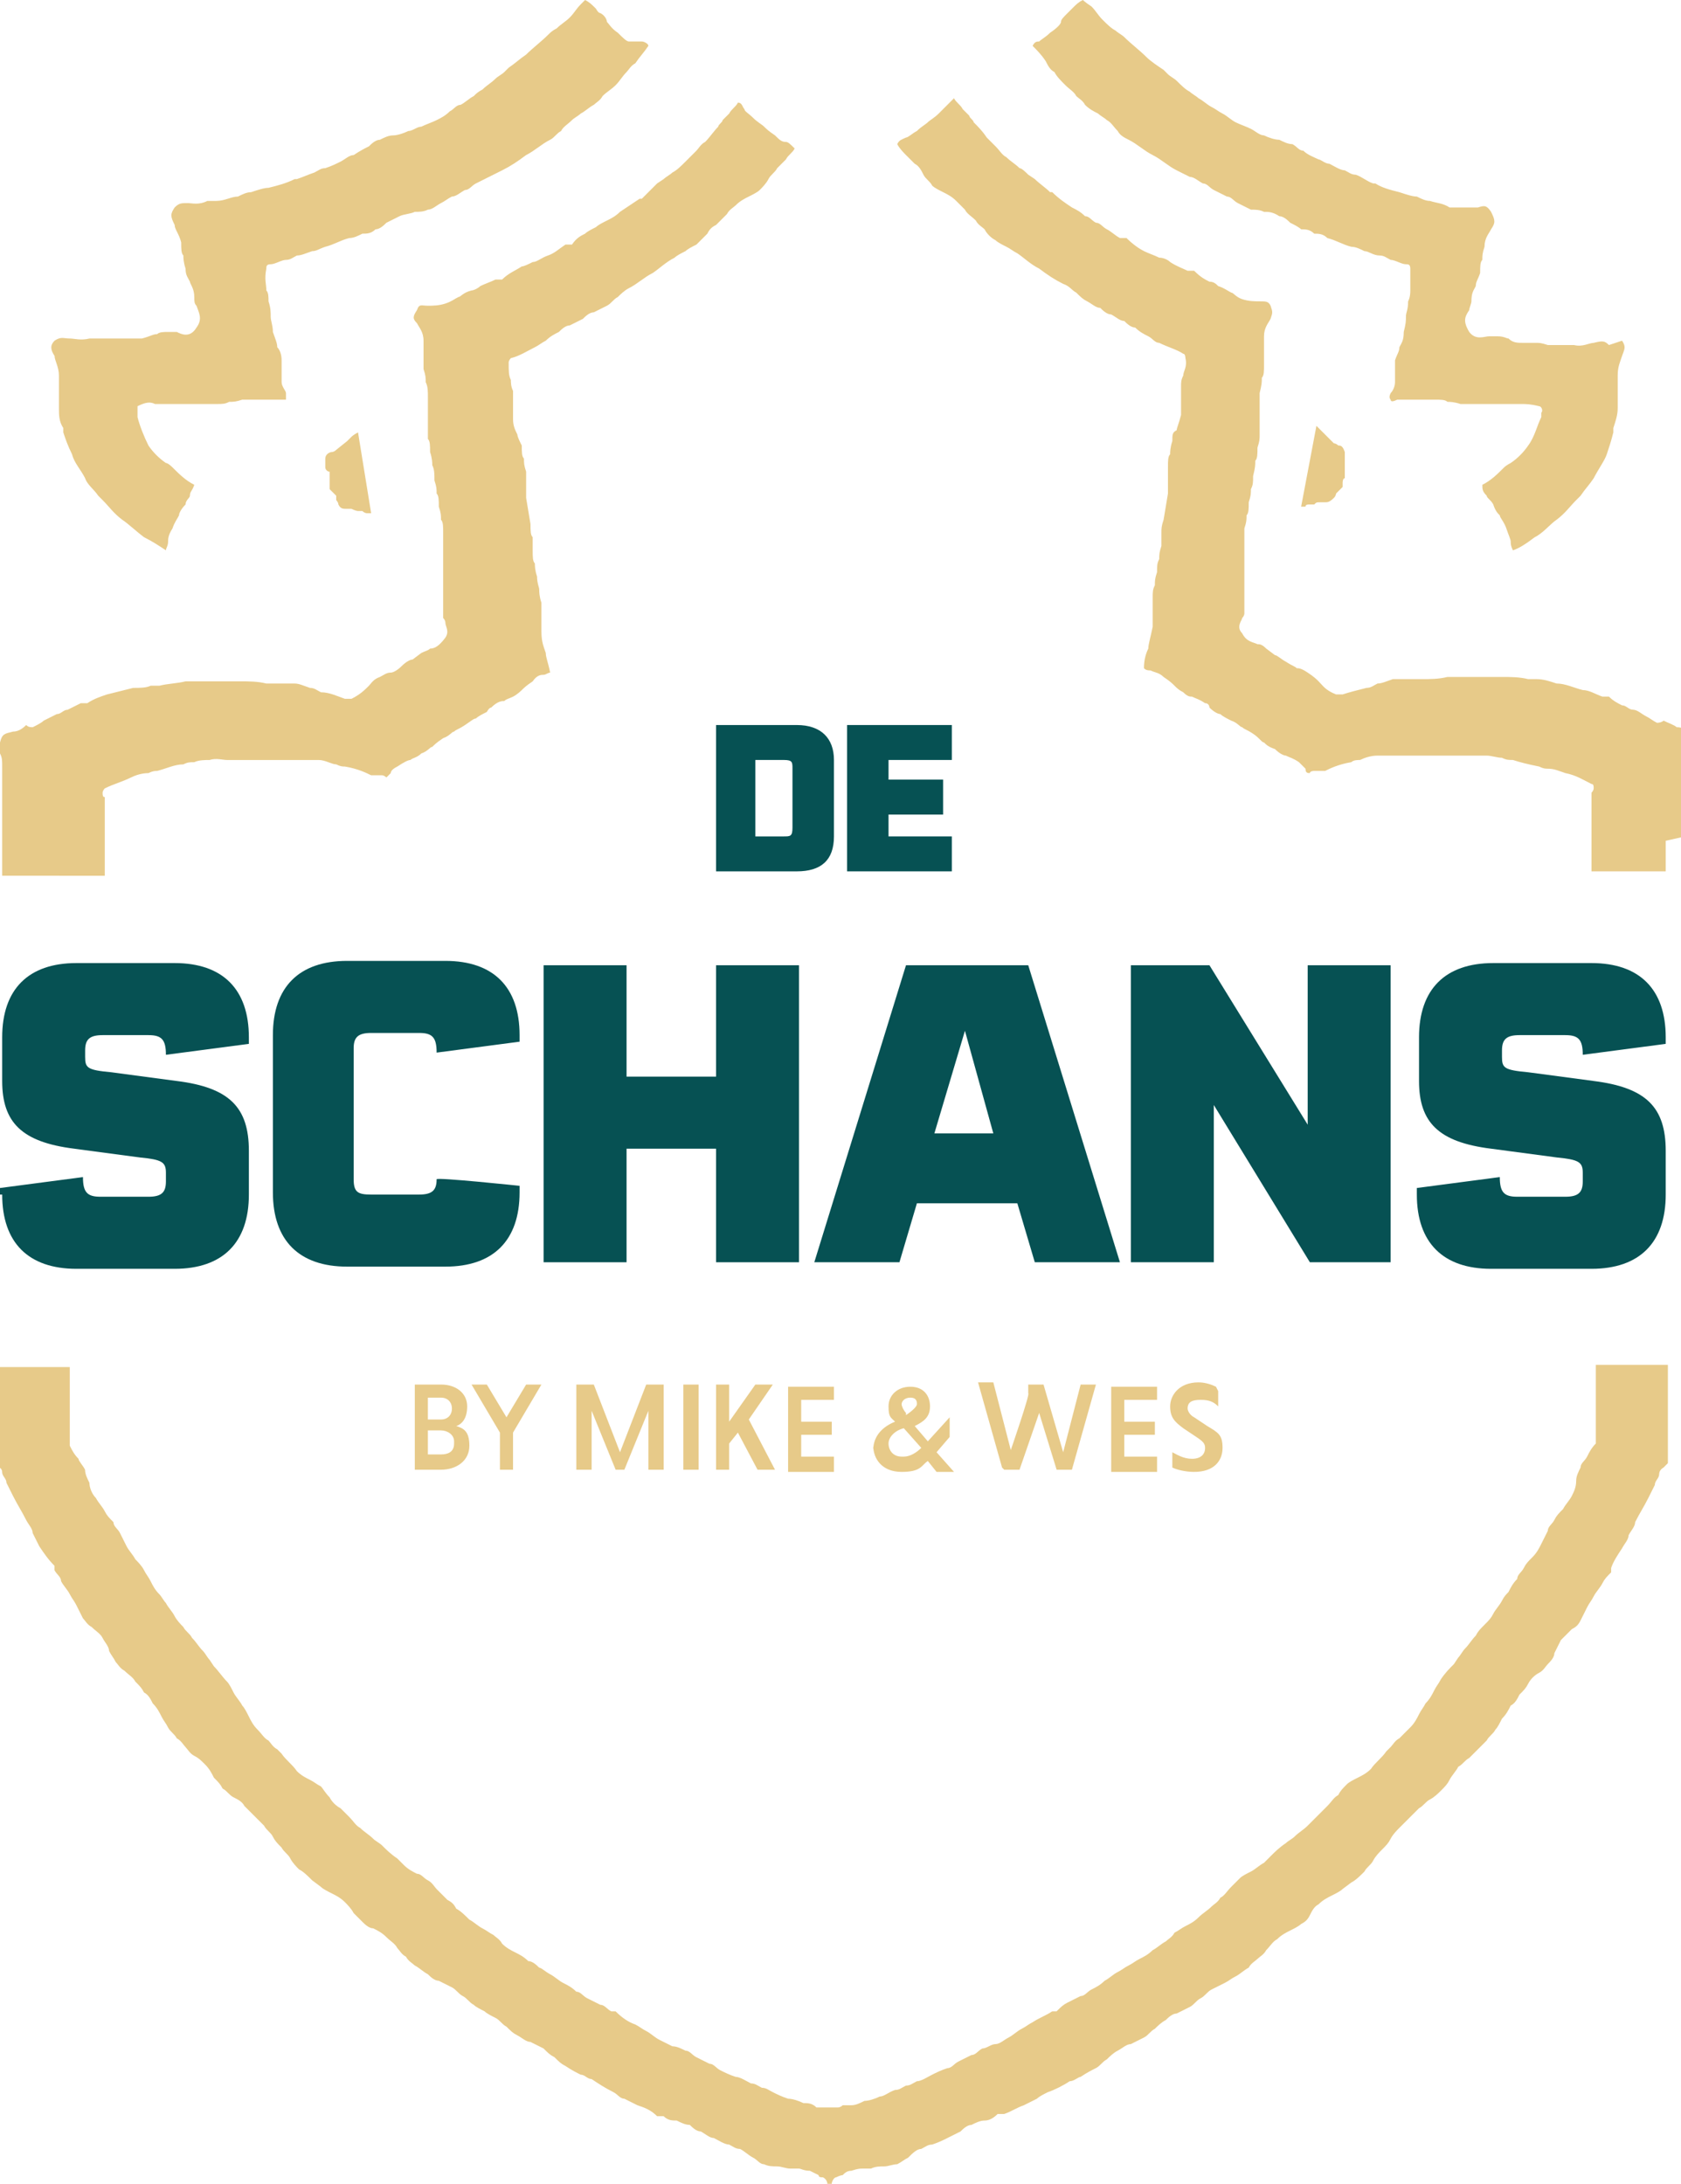
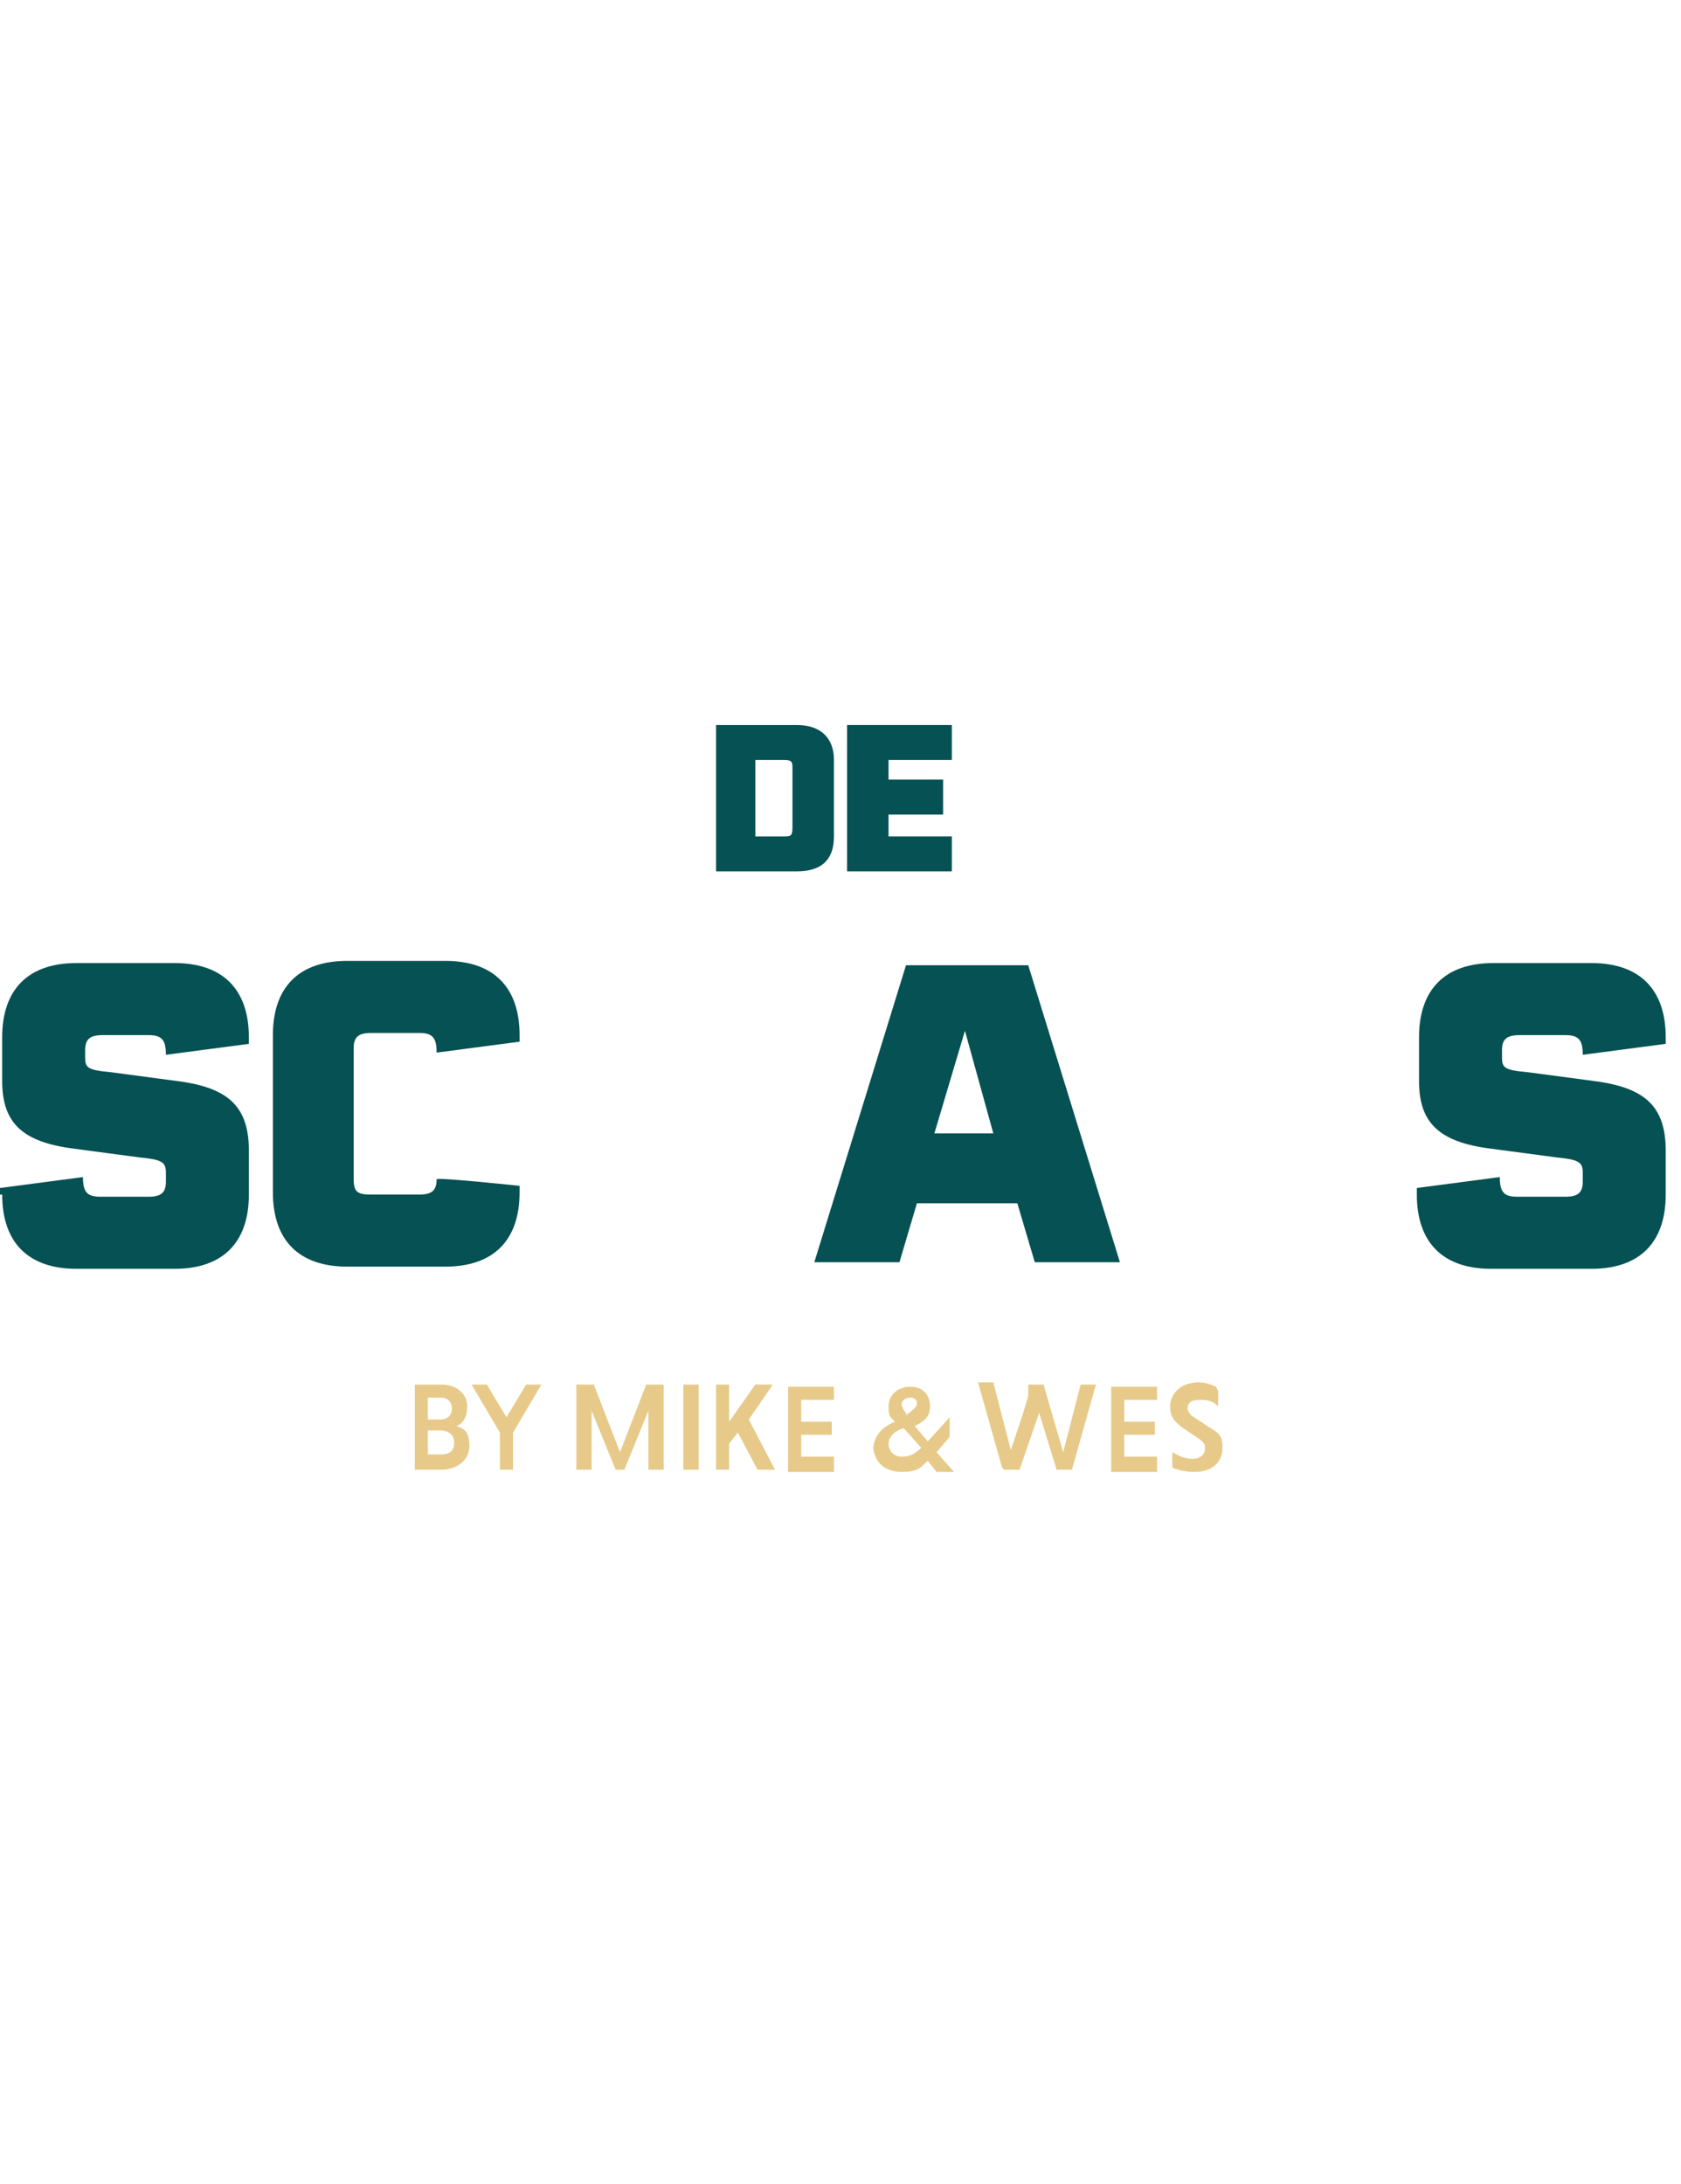
<svg xmlns="http://www.w3.org/2000/svg" id="Laag_1" version="1.1" viewBox="0 0 77 100">
  <defs>
    <style>
      .st0 {
        fill: #1d1d1b;
      }

      .st1 {
        fill: #065153;
      }

      .st2 {
        fill: #cdae64;
      }

      .st3 {
        fill: #e7ca89;
      }
    </style>
  </defs>
-   <polyline class="st2" points="22.7 34.3 22.7 34.3 22.7 34.3 22.7 34.3" />
-   <path class="st3" d="M17,23.4s0,0,0,0c0,0,0,0,0,0,0,0,0,0,0,0M15.1,22.4c0,0,0-.1,0-.2v-.6c-.1,0-.2-.1-.2-.2,0-.1,0-.2,0-.4,0-.2.2-.3.3-.3,0,0,.1,0,.2-.1l.5-.4c0,0,.1-.1.2-.2,0,0,.1-.1.3-.2h0s0,0,0,0l.6,3.7s0,0,0,0c0,0,0,0,0,0,0,0,0,0,0,0,0,0,0,0,0,0-.1,0-.2,0-.2,0,0,0-.1,0-.2-.1,0,0-.2,0-.2,0,0,0-.1,0-.3-.1,0,0-.1,0-.2,0-.2,0-.3,0-.4-.2,0-.1-.1-.2-.1-.2,0,0,0-.1,0-.2M59.4,23.4s0,0,0,0c0,0,0,0,0,0,0,0,0,0,0,0M61.2,22.6c0,0,0,.1-.1.2-.2.2-.3.2-.4.2,0,0-.1,0-.2,0-.2,0-.2,0-.3.1,0,0-.1,0-.2,0-.1,0-.2,0-.2.1,0,0-.1,0-.2,0,0,0,0,0,0,0,0,0,0,0,0,0,0,0,0,0,0,0t0,0l.7-3.7s0,0,0,0h0c.1.1.2.2.2.2,0,0,0,0,.2.2l.4.4c0,0,.1,0,.2.1.1,0,.2,0,.3.3,0,.2,0,.3,0,.4,0,0,0,.1,0,.2v.6c-.1,0-.1.2-.1.2,0,0,0,.1,0,.2M24,31.1s0,0,0,0h0s0,0,0,0h.3s-.3,0-.3,0ZM28.8,1.9c-.1,0-.3-.2-.5-.4-.3-.2-.4-.4-.5-.5,0-.1-.1-.3-.3-.4-.1,0-.2-.2-.2-.2C27.1.2,27,.1,26.8,0c0,0-.1.1-.2.2-.2.2-.3.4-.5.6-.2.2-.4.3-.6.5-.2.1-.3.2-.4.3-.3.3-.7.6-1,.9-.3.2-.5.4-.8.6l-.2.2c-.1.1-.3.2-.4.3-.2.2-.4.3-.6.5-.2.1-.3.2-.4.3-.2.1-.4.3-.6.4-.2,0-.3.2-.5.3-.2.2-.4.3-.6.4-.2.1-.5.2-.7.3-.2,0-.4.2-.6.2-.2.1-.5.2-.7.2-.2,0-.4.1-.6.2-.2,0-.4.2-.5.3-.2.1-.4.2-.7.4-.2,0-.4.2-.6.3-.2.1-.4.2-.7.3-.2,0-.3.1-.5.2-.3.1-.5.2-.8.3h-.1c-.4.2-.8.3-1.2.4-.2,0-.5.1-.8.2-.2,0-.4.1-.6.2-.3,0-.6.2-1,.2h-.4c-.4.2-.7.1-.9.1-.3,0-.4,0-.6.2-.2.3-.2.4,0,.8,0,.2.2.4.3.8,0,.3,0,.5.1.6,0,.1,0,.3.1.6,0,.3.1.4.2.6,0,.1.2.3.2.7,0,.2,0,.3.1.4.1.3.3.6,0,1-.3.5-.7.3-.9.2-.1,0-.3,0-.4,0-.2,0-.4,0-.5.1-.2,0-.3.1-.7.2-.3,0-.5,0-.6,0-.1,0-.3,0-.6,0h-1.2c-.4.1-.7,0-.9,0-.3,0-.4-.1-.7.1-.2.2-.2.4,0,.7,0,.2.2.5.2.9s0,0,0,0c0,.2,0,.6,0,1.2,0,0,0,.2,0,.3,0,.3,0,.6.2.9v.2c.1.3.2.6.4,1,.1.4.4.7.6,1.1.1.3.4.5.6.8l.2.2c.3.3.5.6.9.9.3.2.6.5,1,.8.4.2.7.4,1,.6,0-.1.1-.2.1-.4,0-.1,0-.3.2-.6.1-.3.2-.4.3-.6,0-.1.1-.3.3-.5,0-.2.2-.3.2-.4,0-.2.1-.2.2-.5-.4-.2-.7-.5-1-.8,0,0-.2-.2-.3-.2-.3-.2-.6-.5-.8-.8-.2-.4-.4-.9-.5-1.3v-.2c0-.1,0-.3,0-.3.4-.2.6-.2.8-.1.1,0,.2,0,.4,0,.3,0,.5,0,.7,0,.1,0,.3,0,.5,0,.3,0,.4,0,.6,0,.1,0,.3,0,.6,0,.3,0,.4,0,.6-.1.2,0,.3,0,.6-.1.3,0,.4,0,.6,0,.1,0,.2,0,.5,0,.2,0,.4,0,.6,0,.2,0,.2,0,.3,0q0-.1,0-.3c0-.1-.2-.3-.2-.5,0-.3,0-.4,0-.5s0-.2,0-.5c0-.3-.1-.5-.2-.6,0-.2-.1-.4-.2-.7,0-.3-.1-.5-.1-.7,0-.2,0-.4-.1-.7,0-.2,0-.4-.1-.5,0-.3-.1-.5,0-1,0-.1,0-.2.2-.2.2,0,.5-.2.7-.2.2,0,.3-.1.5-.2.2,0,.4-.1.7-.2.2,0,.3-.1.6-.2.4-.1.7-.3,1.1-.4.2,0,.4-.1.6-.2.2,0,.4,0,.6-.2.2,0,.4-.2.5-.3.2-.1.4-.2.6-.3.2-.1.5-.1.7-.2.2,0,.4,0,.6-.1.2,0,.4-.2.6-.3.2-.1.3-.2.5-.3.2,0,.4-.2.6-.3.2,0,.3-.2.5-.3.2-.1.4-.2.6-.3.2-.1.4-.2.6-.3.4-.2.7-.4,1.1-.7.4-.2.7-.5,1.1-.7.2-.1.3-.3.5-.4.1-.2.3-.3.5-.5.1-.1.3-.2.4-.3.2-.1.4-.3.6-.4.1-.1.3-.2.4-.4.2-.2.4-.3.6-.5.2-.2.3-.4.5-.6.1-.1.2-.3.4-.4h0c.2-.3.4-.5.6-.8,0-.1-.2-.2-.3-.2M76.3,38.5c0,.2,0,.3,0,.6s0,.4,0,.6c0,0,0,.1,0,.2h-3.4c0-.3,0-.4,0-.6,0-.2,0-.3,0-.7s0-.5,0-.6c0-.2,0-.3,0-.6s0-.5,0-.7c0-.1,0-.3,0-.4,0,0,.1-.1.1-.2,0-.1,0-.2-.1-.2-.4-.2-.7-.4-1.2-.5-.3-.1-.5-.2-.8-.2-.1,0-.2,0-.4-.1-.5-.1-.9-.2-1.2-.3-.2,0-.3,0-.5-.1-.2,0-.5-.1-.7-.1-.3,0-.5,0-.8,0-.2,0-.3,0-.5,0h0c-.4,0-.7,0-1.2,0h-.4c-.3,0-.6,0-.8,0-.2,0-.4,0-.6,0s-.5,0-.7,0c-.3,0-.6.1-.8.2-.1,0-.3,0-.4.1-.6.1-1,.3-1.2.4h0c-.1,0-.2,0-.2,0,0,0-.2,0-.3,0,0,0-.2,0-.2.1-.1,0-.2,0-.2-.2,0,0-.2-.2-.3-.3-.3-.2-.4-.2-.6-.3-.1,0-.3-.1-.5-.3-.3-.1-.4-.2-.5-.3-.1,0-.2-.2-.5-.4-.3-.2-.4-.2-.5-.3-.1,0-.2-.2-.5-.3-.2-.1-.4-.2-.5-.3-.1,0-.3-.1-.5-.3,0,0,0-.2-.2-.2-.3-.2-.4-.2-.6-.3-.1,0-.2,0-.4-.2-.2-.1-.3-.2-.4-.3-.1-.1-.2-.2-.5-.4-.2-.2-.4-.2-.6-.3-.1,0-.2,0-.3-.1,0,0,0,0,0,0,0-.4.1-.7.2-.9,0-.2.1-.5.2-1,0-.3,0-.5,0-.7s0-.3,0-.6c0-.3,0-.4.1-.6,0-.2,0-.3.1-.6,0-.3,0-.4.1-.6,0-.2,0-.3.1-.6,0-.3,0-.5,0-.6,0-.2,0-.3.1-.6l.2-1.2c0-.3,0-.5,0-.7,0-.1,0-.3,0-.5,0-.3,0-.5.1-.6,0-.1,0-.3.1-.6,0-.3,0-.4.2-.5,0-.1.1-.3.2-.7,0-.4,0-.5,0-.7,0-.1,0-.3,0-.6,0-.2,0-.3.1-.5,0-.2.2-.4.1-.8,0,0,0-.2-.1-.2-.3-.2-.7-.3-1.1-.5-.2,0-.3-.2-.5-.3-.2-.1-.4-.2-.6-.4-.2,0-.4-.2-.5-.3-.2,0-.4-.2-.6-.3-.2,0-.4-.2-.5-.3-.2,0-.4-.2-.6-.3-.2-.1-.3-.2-.5-.4-.2-.1-.3-.3-.6-.4-.4-.2-.7-.4-1.1-.7-.4-.2-.7-.5-1-.7-.2-.1-.3-.2-.5-.3-.2-.1-.4-.2-.5-.3-.2-.1-.4-.3-.5-.5-.1-.1-.3-.2-.4-.4-.2-.2-.4-.3-.5-.5-.1-.1-.3-.3-.4-.4-.2-.2-.4-.3-.6-.4s-.4-.2-.5-.3c-.1-.2-.3-.3-.4-.5-.1-.2-.2-.4-.4-.5-.1-.1-.2-.2-.4-.4-.1-.1-.3-.3-.4-.5.1-.2.2-.2.4-.3.1,0,.3-.2.5-.3.2-.2.4-.3.5-.4.1-.1.3-.2.5-.4.2-.2.3-.3.4-.4.1-.1.2-.2.3-.3.1.2.3.3.4.5.1.1.2.2.3.3,0,.1.2.2.2.3.2.2.4.4.6.7.1.1.2.2.4.4.2.2.3.4.5.5.2.2.4.3.6.5.1,0,.3.2.4.3l.3.2c.2.2.5.4.7.6h.1c.3.3.6.5.9.7.2.1.4.2.6.4.2,0,.3.2.5.3.2,0,.3.2.5.3.2.1.4.3.6.4h.3c.3.3.6.5.8.6.2.1.5.2.7.3.2,0,.4.1.5.2.3.2.6.3.8.4h.3c.3.3.5.4.7.5.2,0,.3.1.4.2.3.1.4.2.6.3.1,0,.2.2.5.3.3.1.6.1.8.1.3,0,.4,0,.5.2.1.3.1.3,0,.6-.1.2-.3.4-.3.8,0,.3,0,.5,0,.7,0,.1,0,.3,0,.6,0,.3,0,.5-.1.6,0,.2,0,.3-.1.7,0,.3,0,.5,0,.7s0,.3,0,.6c0,.3,0,.5,0,.6,0,.2,0,.3-.1.6,0,.3,0,.5-.1.6,0,.2,0,.3-.1.7,0,.3,0,.4-.1.6,0,.2,0,.3-.1.6,0,.3,0,.5-.1.6,0,.2,0,.3-.1.6,0,.3,0,.5,0,.7,0,.1,0,.3,0,.6,0,.3,0,.5,0,.7,0,.2,0,.3,0,.6,0,.3,0,.5,0,.7,0,.1,0,.3,0,.6,0,0,0,.1-.1.2,0,.1-.3.4,0,.7.2.4.5.4.7.5.1,0,.2,0,.4.2l.4.3c.1,0,.3.2.5.3.3.2.4.2.5.3.1,0,.2,0,.5.2.3.2.4.3.5.4.2.2.3.4.8.6,0,0,.1,0,.2,0h.1c.3-.1.7-.2,1.1-.3.2,0,.3-.1.5-.2.2,0,.4-.1.7-.2.2,0,.4,0,.6,0,.2,0,.4,0,.7,0,.4,0,.8,0,1.2-.1.1,0,.3,0,.4,0,.4,0,.9,0,1.4,0,.2,0,.4,0,.7,0,.4,0,.8,0,1.2.1h.4c.3,0,.6.1.9.2.4,0,.8.2,1.2.3.3,0,.6.2.9.3h.3c.2.2.4.3.6.4.2,0,.3.2.5.2.2,0,.4.2.6.3.2.1.3.2.5.3,0,0,.2,0,.3-.1.2.1.5.2.6.3.3,0,.4.1.5.5.1.3,0,.4,0,.5,0,.2-.1.4-.1.7s0,.5,0,.7c0,.2,0,.3,0,.6s0,.5,0,.6v.7c0,.4,0,.5,0,.7M76.2,67.2c0,0-.2.1-.2.3,0,.2-.2.3-.2.5-.1.2-.2.4-.3.6-.2.4-.4.7-.6,1.1,0,.2-.2.4-.3.6,0,.2-.2.4-.3.6-.2.3-.4.6-.5.9v.2c-.2.2-.3.3-.4.5-.1.2-.3.4-.4.6-.1.2-.2.3-.3.5-.1.2-.2.4-.3.6-.1.2-.2.3-.4.4-.2.2-.3.3-.5.5-.1.2-.2.4-.3.6,0,.2-.2.4-.3.5-.1.1-.2.3-.4.4-.2.1-.4.3-.5.5-.1.2-.2.3-.4.5-.1.2-.2.4-.4.5-.1.2-.2.4-.4.6-.1.2-.2.4-.3.5-.1.2-.3.3-.4.5-.1.1-.3.3-.4.4-.1.1-.3.3-.4.4-.2.1-.3.3-.5.4-.1.2-.3.4-.4.6-.1.2-.2.3-.4.5-.1.1-.3.3-.5.4-.2.1-.3.3-.5.4-.2.2-.4.4-.6.6l-.3.3c-.1.1-.3.3-.4.5-.1.2-.2.3-.4.5-.1.1-.3.3-.4.5-.1.2-.3.3-.4.5-.2.2-.4.4-.6.5l-.4.3c-.1.1-.3.2-.5.3-.2.1-.4.2-.6.4-.2.1-.3.3-.4.5-.1.2-.2.3-.4.4-.1.1-.3.2-.5.3-.2.1-.4.2-.6.4-.2.1-.3.3-.5.5-.1.2-.3.3-.4.4-.1.1-.3.2-.4.4-.2.1-.4.3-.6.4-.2.1-.3.2-.5.3-.2.1-.4.2-.6.3-.2.1-.3.3-.5.4-.2.1-.3.3-.5.4-.2.1-.4.2-.6.3-.2,0-.4.2-.5.3-.2.1-.4.3-.5.4-.2.1-.3.3-.5.4-.2.1-.4.2-.6.3-.2,0-.4.2-.6.3-.2.1-.4.3-.5.4-.2.1-.3.3-.5.4-.2.1-.4.2-.7.4-.1,0-.3.2-.5.2-.3.2-.7.4-1,.5h0c-.2.1-.4.2-.5.3-.2.1-.4.2-.6.3-.3.1-.6.3-.9.4h-.3c-.2.2-.4.3-.6.3-.2,0-.4.1-.6.2-.2,0-.4.2-.5.3-.2.1-.4.2-.6.3-.2.1-.4.2-.7.3-.2,0-.3.1-.5.2-.2,0-.4.2-.6.4-.2.1-.3.2-.5.3-.2,0-.4.1-.6.1-.2,0-.4,0-.6.1-.2,0-.3,0-.4,0-.1,0-.2,0-.5.1-.2,0-.3.1-.4.2,0,0-.1,0-.3.1-.1,0-.2.2-.2.3,0,0,0,0,0,0,0,0,0,0-.1,0,0,0,0,0,0,0t0,0s0,0,0,0c0,0,0,0,0,0,0,0-.1,0-.1,0,0,0,0,0,0,0,0,0,0-.2-.2-.3-.1,0-.2,0-.2-.1,0,0-.2-.1-.4-.2-.3,0-.4-.1-.5-.1-.1,0-.2,0-.4,0-.2,0-.4-.1-.6-.1-.2,0-.4,0-.6-.1-.2,0-.3-.2-.5-.3-.2-.1-.4-.3-.6-.4-.2,0-.3-.1-.5-.2-.2,0-.5-.2-.7-.3-.2,0-.4-.2-.6-.3-.2,0-.4-.2-.5-.3-.2,0-.4-.1-.6-.2-.2,0-.4,0-.6-.2h-.3c-.3-.3-.6-.4-.9-.5-.2-.1-.4-.2-.6-.3-.2,0-.3-.2-.5-.3h0c-.4-.2-.7-.4-1-.6-.2,0-.3-.2-.5-.2-.2-.1-.4-.2-.7-.4-.2-.1-.3-.2-.5-.4-.2-.1-.3-.2-.5-.4-.2-.1-.4-.2-.6-.3-.2,0-.4-.2-.6-.3-.2-.1-.3-.2-.5-.4-.2-.1-.3-.3-.5-.4-.2-.1-.4-.2-.5-.3-.2-.1-.4-.2-.5-.3-.2-.1-.3-.3-.5-.4-.2-.1-.3-.3-.5-.4-.2-.1-.4-.2-.6-.3-.2,0-.4-.2-.5-.3-.2-.1-.4-.3-.6-.4-.1-.1-.3-.2-.4-.4-.2-.1-.3-.3-.4-.4-.1-.2-.3-.3-.5-.5-.2-.2-.4-.3-.6-.4-.2,0-.4-.2-.5-.3-.1-.1-.3-.3-.4-.4-.1-.2-.3-.4-.4-.5-.2-.2-.4-.3-.6-.4-.2-.1-.4-.2-.5-.3l-.4-.3c-.2-.2-.4-.4-.6-.5-.1-.1-.3-.3-.4-.5-.1-.2-.3-.3-.4-.5-.2-.2-.3-.3-.4-.5-.1-.2-.3-.3-.4-.5l-.3-.3c-.2-.2-.4-.4-.6-.6-.1-.2-.3-.3-.5-.4-.2-.1-.3-.3-.5-.4-.1-.2-.2-.3-.4-.5-.1-.2-.2-.4-.4-.6-.2-.2-.3-.3-.5-.4-.2-.1-.3-.3-.4-.4-.1-.1-.2-.3-.4-.4-.1-.2-.3-.3-.4-.5-.1-.2-.2-.3-.3-.5-.1-.2-.2-.4-.4-.6-.1-.2-.2-.4-.4-.5-.1-.2-.2-.3-.4-.5-.1-.2-.3-.3-.5-.5-.2-.1-.3-.3-.4-.4-.1-.2-.2-.3-.3-.5,0-.2-.2-.4-.3-.6-.1-.2-.3-.3-.5-.5-.2-.1-.3-.3-.4-.4-.1-.2-.2-.4-.3-.6-.1-.2-.2-.3-.3-.5-.1-.2-.3-.4-.4-.6,0-.2-.2-.3-.3-.5v-.2c-.3-.3-.5-.6-.7-.9-.1-.2-.2-.4-.3-.6,0-.2-.2-.4-.3-.6-.2-.4-.4-.7-.6-1.1-.1-.2-.2-.4-.3-.6,0-.2-.2-.3-.2-.5,0-.2-.2-.2-.2-.3,0-.4,0-.5,0-.7,0-.1,0-.3,0-.6v-.6c0-.2,0-.3,0-.7s0-.5,0-.6c0-.2,0-.3,0-.7s0-.4,0-.6h3.3c0,.1,0,.2,0,.3,0,.2,0,.3,0,.7s0,.5,0,.7c0,.2,0,.3,0,.6v.3c0,.3,0,.5,0,1,0,0,0,0,0,0,.1.2.2.4.4.6,0,.1.2.3.3.5,0,.2.1.4.2.6,0,.2.1.5.3.7.1.2.3.4.4.6.1.2.2.3.4.5,0,.2.2.3.3.5.1.2.2.4.3.6.1.2.3.4.4.6.1.1.3.3.4.5.1.2.2.3.3.5.1.2.2.4.4.6.1.1.2.3.3.4.1.2.3.4.4.6.1.2.3.4.4.5.1.2.3.3.4.5.2.2.3.4.5.6.1.1.2.3.3.4l.2.3c.2.2.4.5.6.7.1.1.2.3.3.5.1.2.3.4.4.6.1.1.2.3.3.5.1.2.2.4.4.6.2.2.3.4.5.5.1.1.2.3.4.4l.2.2c.2.3.5.5.7.8.2.2.4.3.6.4.2.1.3.2.5.3.1.1.2.3.4.5.1.2.3.4.5.5.1.1.3.3.4.4.2.2.3.4.5.5.2.2.4.3.6.5.1.1.3.2.4.3.2.2.4.4.7.6l.3.3c.2.2.4.3.6.4.2,0,.3.2.5.3.2.1.3.3.4.4.2.2.3.3.5.5.2.1.3.2.4.4.2.1.4.3.6.5.2.1.4.3.6.4.2.1.3.2.5.3.1.1.3.2.4.4.2.2.4.3.6.4.2.1.4.2.6.4.2,0,.4.2.5.3.1,0,.3.2.5.3.2.1.4.3.6.4.2.1.4.2.6.4.2,0,.3.2.5.3.2.1.4.2.6.3.2,0,.3.2.5.3h.2c.3.3.6.5.9.6.2.1.3.2.5.3.2.1.4.3.6.4.2.1.4.2.6.3.2,0,.4.1.6.2.2,0,.3.2.5.3.2.1.4.2.6.3.2,0,.3.2.5.3.2.1.4.2.7.3.2,0,.5.2.7.3.2,0,.3.1.5.2.2,0,.3.1.5.2.2.1.4.2.7.3.2,0,.5.1.7.2.2,0,.4,0,.6.2.1,0,.2,0,.2,0,0,0,0,0,.2,0,.1,0,.1,0,.2,0h0c0,0,.2,0,.2,0,0,0,0,0,0,0,0,0,.2,0,.2,0h0c0,0,.1,0,.2-.1,0,0,.1,0,.2,0,0,0,.1,0,.2,0,.2,0,.4-.1.6-.2.2,0,.5-.1.7-.2.2,0,.4-.2.7-.3.2,0,.3-.1.5-.2.2,0,.3-.1.5-.2.2,0,.5-.2.7-.3.2-.1.4-.2.7-.3.2,0,.3-.2.5-.3.2-.1.4-.2.6-.3.2,0,.3-.2.5-.3.2,0,.4-.2.6-.2.2,0,.4-.2.6-.3.2-.1.4-.3.6-.4.2-.1.3-.2.5-.3.3-.2.6-.3.9-.5h.2c.2-.2.3-.3.5-.4.2-.1.4-.2.6-.3.2,0,.3-.2.5-.3.2-.1.4-.2.6-.4.2-.1.4-.3.6-.4.2-.1.3-.2.5-.3.2-.1.3-.2.5-.3.2-.1.4-.2.6-.4.2-.1.4-.3.6-.4.1-.1.3-.2.4-.4.2-.1.3-.2.5-.3.2-.1.4-.2.6-.4.2-.2.4-.3.6-.5.1-.1.3-.2.4-.4.2-.1.3-.3.5-.5.1-.1.3-.3.4-.4.1-.1.3-.2.5-.3.2-.1.4-.3.6-.4l.3-.3c.2-.2.4-.4.7-.6.1-.1.3-.2.4-.3.2-.2.4-.3.6-.5.2-.2.3-.3.5-.5.1-.1.3-.3.4-.4.2-.2.3-.4.5-.5.1-.2.2-.3.4-.5.1-.1.3-.2.5-.3.2-.1.4-.2.6-.4.2-.3.5-.5.7-.8l.2-.2c.1-.1.2-.3.4-.4.2-.2.4-.4.5-.5.2-.2.3-.4.4-.6.1-.2.2-.3.3-.5.2-.2.3-.4.4-.6.1-.2.2-.3.3-.5.2-.3.4-.5.6-.7l.2-.3c.1-.1.2-.3.3-.4.2-.2.3-.4.5-.6.1-.2.2-.3.4-.5.2-.2.3-.3.4-.5.1-.2.3-.4.4-.6.1-.2.2-.3.3-.4.1-.2.2-.4.4-.6,0-.2.2-.3.3-.5.1-.2.2-.3.4-.5.2-.2.3-.4.4-.6.1-.2.2-.4.3-.6,0-.2.2-.3.3-.5.1-.2.2-.3.4-.5.1-.2.3-.4.4-.6.1-.2.2-.4.2-.7,0-.2.1-.4.2-.6,0-.2.2-.3.3-.5.1-.2.2-.4.4-.6,0,0,0,0,0,0,0-.5,0-.6,0-1v-.3c0-.3,0-.5,0-.6,0-.2,0-.3,0-.7s0-.5,0-.7c0,0,0-.2,0-.3h3.3c0,.1,0,.3,0,.6s0,.5,0,.7c0,.2,0,.3,0,.6s0,.5,0,.7v.6c0,.3,0,.4,0,.6,0,.2,0,.3,0,.7M.1,37.8v-.7c0-.2,0-.3,0-.6s0-.5,0-.6c0-.2,0-.3,0-.7s0-.5-.1-.7c0-.2,0-.3,0-.5.1-.4.2-.4.6-.5.2,0,.4-.1.6-.3.1.1.2.1.3.1.2-.1.4-.2.5-.3.2-.1.4-.2.6-.3.2,0,.3-.2.5-.2.2-.1.4-.2.6-.3h.3c.3-.2.6-.3.9-.4.4-.1.8-.2,1.2-.3.3,0,.6,0,.8-.1h.4c.4-.1.8-.1,1.2-.2.2,0,.4,0,.7,0,.5,0,1,0,1.4,0,.1,0,.3,0,.4,0,.4,0,.8,0,1.2.1.2,0,.4,0,.7,0,.2,0,.4,0,.6,0,.2,0,.4.1.7.2.2,0,.3.1.5.2.4,0,.8.2,1.1.3h.1c0,0,.1,0,.2,0,.4-.2.6-.4.8-.6.1-.1.2-.3.5-.4.2-.1.3-.2.5-.2.1,0,.3-.1.5-.3.2-.2.4-.3.5-.3l.4-.3c.2-.1.3-.1.4-.2.2,0,.4-.1.7-.5.2-.3,0-.5,0-.7,0,0,0-.1-.1-.2,0-.3,0-.5,0-.6,0-.2,0-.4,0-.7,0-.3,0-.5,0-.6,0-.2,0-.3,0-.7,0-.3,0-.5,0-.6,0-.2,0-.3,0-.7,0-.3,0-.5-.1-.6,0-.2,0-.3-.1-.6,0-.3,0-.5-.1-.6,0-.2,0-.3-.1-.6,0-.3,0-.5-.1-.7,0-.1,0-.3-.1-.6,0-.3,0-.5-.1-.6,0-.2,0-.3,0-.6,0-.3,0-.4,0-.6s0-.3,0-.7c0-.3,0-.5-.1-.7,0-.2,0-.3-.1-.6,0-.3,0-.4,0-.6,0-.2,0-.4,0-.7,0-.4-.2-.6-.3-.8-.2-.2-.2-.3,0-.6.1-.3.2-.2.5-.2.2,0,.5,0,.8-.1.3-.1.4-.2.6-.3.1,0,.2-.2.6-.3.1,0,.3-.1.4-.2.2-.1.5-.2.7-.3h.3c.3-.3.6-.4.9-.6.1,0,.3-.1.5-.2.2,0,.4-.2.7-.3.3-.1.5-.3.8-.5h.3c.2-.3.4-.4.6-.5.1-.1.3-.2.5-.3.1-.1.3-.2.5-.3.2-.1.4-.2.6-.4.3-.2.6-.4.9-.6h.1c.3-.3.5-.5.7-.7l.3-.2c.1-.1.3-.2.4-.3.2-.1.4-.3.6-.5.2-.2.4-.4.5-.5.1-.1.2-.3.4-.4.2-.2.4-.5.6-.7,0-.1.2-.2.2-.3.1-.1.2-.2.3-.3.1-.2.3-.3.4-.5.2,0,.2.2.3.3,0,.1.2.2.4.4.2.2.4.3.5.4s.2.2.5.4c.2.2.3.3.5.3.1,0,.2.1.4.3-.1.2-.3.3-.4.5-.1.1-.2.2-.4.4-.1.2-.3.3-.4.5-.1.2-.3.4-.4.5-.1.1-.3.2-.5.3-.2.1-.4.2-.6.4-.1.1-.3.2-.4.4-.2.2-.3.3-.5.5-.2.1-.3.2-.4.4-.2.2-.3.3-.5.5-.2.1-.4.2-.5.3-.2.1-.4.2-.5.3-.4.2-.7.5-1,.7-.4.2-.7.5-1.1.7-.2.1-.4.3-.5.4-.2.1-.3.3-.5.4-.2.1-.4.2-.6.3-.2,0-.4.2-.5.3-.2.1-.4.2-.6.3-.2,0-.4.2-.5.3-.2.1-.4.2-.6.4-.2.1-.3.2-.5.3-.4.2-.7.4-1.1.5,0,0-.1.1-.1.2,0,.4,0,.6.1.8,0,.1,0,.3.1.5,0,.3,0,.4,0,.6,0,.2,0,.4,0,.7,0,.3.1.5.2.7,0,.1.1.3.2.5,0,.3,0,.5.1.6,0,.2,0,.3.1.6,0,.3,0,.4,0,.5,0,.2,0,.4,0,.7l.2,1.2c0,.3,0,.5.1.6,0,.2,0,.3,0,.6,0,.3,0,.5.1.6,0,.1,0,.3.1.6,0,.3.1.5.1.6,0,.1,0,.3.1.6,0,.3,0,.4,0,.6s0,.3,0,.7c0,.5.1.7.2,1,0,.2.1.4.2.9,0,0,0,0,0,0-.1,0-.2.1-.3.1-.1,0-.3,0-.5.3-.3.2-.4.3-.5.4,0,0-.2.2-.4.3-.2.1-.3.1-.4.2-.1,0-.3,0-.6.3-.1,0-.2.2-.2.2-.2.1-.4.2-.5.3-.1,0-.2.1-.5.3-.3.2-.4.2-.5.3-.1,0-.2.2-.5.3-.3.2-.4.3-.5.4-.1,0-.2.2-.5.3-.2.2-.4.2-.5.3-.1,0-.3.1-.6.3-.2.1-.3.2-.3.3,0,0-.1.1-.2.2,0,0-.1-.1-.2-.1-.2,0-.2,0-.3,0,0,0-.1,0-.2,0h0c-.2-.1-.6-.3-1.2-.4-.1,0-.2,0-.4-.1-.2,0-.5-.2-.8-.2-.2,0-.4,0-.7,0s-.4,0-.6,0c-.2,0-.5,0-.8,0h-.4c-.5,0-.9,0-1.2,0h0c-.2,0-.3,0-.5,0-.2,0-.5-.1-.8,0-.2,0-.5,0-.7.1-.2,0-.3,0-.5.1-.4,0-.8.2-1.2.3-.1,0-.2,0-.4.1-.3,0-.6.1-.8.2-.4.2-.8.3-1.2.5,0,0-.1.1-.1.2,0,.1,0,.2.1.2,0,.2,0,.3,0,.4,0,.2,0,.3,0,.7s0,.5,0,.6c0,.2,0,.3,0,.6s0,.5,0,.7c0,.2,0,.3,0,.6H.1c0,0,0-.1,0-.2,0-.2,0-.3,0-.6s0-.4,0-.6c0-.2,0-.3,0-.7M73.7,15.8c-.2-.2-.3-.2-.7-.1-.2,0-.5.2-.9.1h-1.2c-.3-.1-.4-.1-.5-.1-.2,0-.3,0-.6,0-.3,0-.5,0-.7-.2-.1,0-.2-.1-.5-.1-.2,0-.3,0-.4,0-.2,0-.6.2-.9-.2-.3-.5-.2-.7,0-1,0-.1.1-.3.1-.4,0-.4.1-.5.2-.7,0-.2.1-.3.2-.6,0-.3,0-.5.1-.6,0-.2,0-.3.1-.6,0-.4.2-.6.3-.8.2-.3.2-.4,0-.8-.2-.3-.3-.3-.6-.2-.3,0-.6,0-.9,0h-.4c-.3-.2-.6-.2-.9-.3-.2,0-.4-.1-.6-.2-.2,0-.5-.1-.8-.2-.4-.1-.8-.2-1.1-.4h-.1c-.3-.1-.5-.3-.8-.4-.2,0-.3-.1-.5-.2-.2,0-.5-.2-.7-.3-.2,0-.4-.2-.5-.2-.2-.1-.5-.2-.7-.4-.2,0-.3-.2-.5-.3-.2,0-.4-.1-.6-.2-.2,0-.5-.1-.7-.2-.2,0-.4-.2-.6-.3-.2-.1-.5-.2-.7-.3-.2-.1-.4-.3-.6-.4-.2-.1-.3-.2-.5-.3-.2-.1-.4-.3-.6-.4-.1-.1-.3-.2-.4-.3-.2-.1-.4-.3-.6-.5-.1-.1-.3-.2-.4-.3l-.2-.2c-.3-.2-.6-.4-.8-.6-.3-.3-.7-.6-1-.9-.1-.1-.3-.2-.4-.3-.2-.1-.4-.3-.6-.5-.2-.2-.3-.4-.5-.6C49.7.1,49.6,0,49.6,0c-.2.1-.3.2-.5.4,0,0-.1.1-.2.2-.2.2-.3.3-.3.4,0,.1-.2.3-.5.5-.2.2-.4.3-.5.4-.1,0-.2,0-.3.2.2.2.4.4.6.7h0c.1.2.2.4.4.5.1.2.3.4.5.6.2.2.4.3.5.5.1.1.3.2.4.4.2.2.4.3.6.4.1.1.3.2.4.3.2.1.3.3.5.5.1.2.3.3.5.4.4.2.7.5,1.1.7.4.2.7.5,1.1.7.2.1.4.2.6.3.2,0,.4.2.6.3.2,0,.3.2.5.3.2.1.4.2.6.3.2,0,.3.2.5.3.2.1.4.2.6.3.2,0,.4,0,.6.1.2,0,.4,0,.7.2.2,0,.4.2.5.3.2.1.4.2.5.3.2,0,.4,0,.6.2.2,0,.4,0,.6.2.4.1.7.3,1.1.4.2,0,.4.1.6.2.2,0,.4.2.7.2.2,0,.3.1.5.2.2,0,.5.2.7.2.1,0,.2,0,.2.2,0,.5,0,.7,0,1,0,.1,0,.3-.1.5,0,.4-.1.5-.1.7,0,.2,0,.3-.1.7,0,.4-.1.5-.2.7,0,.2-.1.3-.2.6,0,.2,0,.4,0,.5s0,.3,0,.5c0,.2-.1.4-.2.5q-.1.2,0,.3c0,.1.1.1.3,0,.1,0,.3,0,.6,0,.2,0,.4,0,.5,0,.1,0,.3,0,.6,0,.3,0,.5,0,.6.1.1,0,.3,0,.6.1.3,0,.4,0,.6,0,.2,0,.3,0,.6,0,.2,0,.4,0,.5,0,.2,0,.3,0,.7,0,.2,0,.3,0,.4,0,.2,0,.4,0,.8.1.1,0,.2.2.1.3v.2c-.2.4-.3.9-.6,1.3-.2.3-.5.6-.8.8,0,0-.2.1-.3.2-.3.3-.6.6-1,.8,0,.2,0,.3.2.5,0,.1.2.2.3.4.1.3.2.4.3.5,0,.1.2.3.3.6.1.3.2.5.2.6,0,.1,0,.2.1.4.3-.1.6-.3,1-.6.4-.2.7-.6,1-.8.4-.3.6-.6.9-.9l.2-.2c.2-.3.4-.5.6-.8.2-.4.5-.8.6-1.1.1-.3.2-.6.3-1v-.2c.1-.3.2-.6.2-.9,0-.1,0-.2,0-.3,0-.6,0-1,0-1.2,0,0,0,0,0,0,0-.4.1-.6.2-.9.1-.3.2-.4,0-.7" />
  <path class="st1" d="M0,54.7c0-.2,0-.2,0-.3l3.8-.5h0c0,.7.2.9.8.9h2.2c.6,0,.8-.2.8-.7v-.4c0-.5-.2-.6-1.2-.7l-3-.4c-2.4-.3-3.3-1.2-3.3-3.1v-2c0-2.2,1.2-3.4,3.4-3.4h4.5c2.2,0,3.4,1.2,3.4,3.4s0,.2,0,.3l-3.8.5h0c0-.7-.2-.9-.8-.9h-2.1c-.6,0-.8.2-.8.7v.3c0,.5.1.6,1.2.7l3,.4c2.4.3,3.3,1.2,3.3,3.2v2c0,2.2-1.2,3.4-3.4,3.4H3.5c-2.2,0-3.4-1.2-3.4-3.4" />
  <path class="st1" d="M12.5,54.7v-7.3c0-2.2,1.2-3.4,3.4-3.4h4.5c2.2,0,3.4,1.2,3.4,3.4s0,.2,0,.3l-3.8.5h0c0-.7-.2-.9-.8-.9h-2.2c-.6,0-.8.2-.8.7v6c0,.6.2.7.8.7h2.2c.6,0,.8-.2.8-.7h0c0-.1,3.8.3,3.8.3,0,0,0,.1,0,.3,0,2.2-1.2,3.4-3.4,3.4h-4.5c-2.2,0-3.4-1.2-3.4-3.4" />
-   <polygon class="st1" points="36.6 44.2 36.6 57.8 32.8 57.8 32.8 52.6 28.7 52.6 28.7 57.8 24.9 57.8 24.9 44.2 28.7 44.2 28.7 49.3 32.8 49.3 32.8 44.2 36.6 44.2" />
  <path class="st1" d="M45.5,51.9l-1.3-4.7-1.4,4.7h2.7ZM46.5,55.1h-4.5l-.8,2.7h-3.9l4.2-13.6h5.6l4.2,13.6h-3.9l-.8-2.7Z" />
-   <polygon class="st1" points="63.7 44.2 63.7 57.8 60 57.8 55.6 50.6 55.6 57.8 51.8 57.8 51.8 44.2 55.4 44.2 59.9 51.5 59.9 44.2 63.7 44.2" />
  <path class="st1" d="M64.9,54.7c0-.2,0-.2,0-.3l3.8-.5h0c0,.7.2.9.8.9h2.2c.6,0,.8-.2.8-.7v-.4c0-.5-.2-.6-1.2-.7l-3-.4c-2.4-.3-3.3-1.2-3.3-3.1v-2c0-2.2,1.2-3.4,3.4-3.4h4.5c2.2,0,3.4,1.2,3.4,3.4s0,.2,0,.3l-3.8.5h0c0-.7-.2-.9-.8-.9h-2.1c-.6,0-.8.2-.8.7v.3c0,.5.1.6,1.2.7l3,.4c2.4.3,3.3,1.2,3.3,3.2v2c0,2.2-1.2,3.4-3.4,3.4h-4.6c-2.2,0-3.4-1.2-3.4-3.4" />
  <path class="st1" d="M36.3,35.2c0-.3,0-.4-.4-.4h-1.3v3.5h1.3c.3,0,.4,0,.4-.4v-2.8ZM38.2,34.9v3.4c0,1.1-.6,1.6-1.7,1.6h-3.7v-6.7h3.7c1.1,0,1.7.6,1.7,1.6" />
  <polygon class="st1" points="40.7 34.8 40.7 35.7 43.2 35.7 43.2 37.3 40.7 37.3 40.7 38.3 43.6 38.3 43.6 39.9 38.8 39.9 38.8 33.2 43.6 33.2 43.6 34.8 40.7 34.8" />
-   <path class="st0" d="M38.3,35.1s0,0,0,0c0,0,0,0,0,0,0,0,0,0,0,0" />
  <path class="st0" d="M38.3,35.1s0,0,0,0c0,0,0,0,0,0,0,0,0,0,0,0,0,0,0,0,0,0" />
  <path class="st3" d="M55.7,63.5c-.2-.1-.5-.2-.8-.2-.9,0-1.3.6-1.3,1.1s.2.7.6,1l.6.4c.3.2.4.3.4.5,0,.3-.2.5-.6.5s-.7-.2-.9-.3v.7c.2.1.6.2,1,.2.9,0,1.3-.5,1.3-1.1s-.2-.7-.7-1l-.6-.4c-.2-.1-.3-.3-.3-.4,0-.3.2-.4.6-.4s.6.1.8.3v-.7ZM53,67.3v-.6h-1.5v-1h1.4v-.6h-1.4v-1h1.5v-.6h-2.1v3.9h2.1ZM46,67.3h.7l.9-2.6.8,2.6h.7l1.1-3.9h-.7l-.8,3.1-.9-3.1h-.7v.4c.1,0-.8,2.6-.8,2.6l-.8-3.1h-.7l1.1,3.9ZM41.5,64.7c-.1-.1-.2-.3-.2-.4s.1-.3.4-.3.3.2.3.3-.2.3-.5.5h0ZM41.3,66.7c-.4,0-.6-.3-.6-.6s.3-.6.7-.7l.8.9c-.2.2-.5.4-.8.4M40,66.2c0,.6.4,1.2,1.3,1.2s.9-.3,1.2-.5l.4.5h.8l-.8-.9.6-.7v-.9l-1,1.1-.6-.7c.4-.2.7-.4.7-.9s-.3-.9-.9-.9-1,.4-1,.9.1.5.3.7h0c-.5.2-1,.6-1,1.3M38.2,67.3v-.6h-1.5v-1h1.4v-.6h-1.4v-1h1.5v-.6h-2.1v3.9h2.1ZM32.8,67.3h.6v-1.2l.4-.5.9,1.7h.8l-1.2-2.3,1.1-1.6h-.8l-1.2,1.7v-1.7h-.6v3.9ZM31.3,67.3h.7v-3.9h-.7v3.9ZM28.6,67.3l1.1-2.7v2.7h.7v-3.9h-.8l-1.2,3.1-1.2-3.1h-.8v3.9h.7v-2.7l1.1,2.7h.6ZM22.8,67.3h.7v-1.7l1.3-2.2h-.7l-.9,1.5-.9-1.5h-.7l1.3,2.2v1.7ZM20.7,64.5c0,.3-.2.5-.5.5h-.6v-1h.6c.3,0,.5.2.5.5M20.8,66.1c0,.4-.3.5-.6.5h-.6v-1.1h.6c.3,0,.6.2.6.5M18.9,67.3h1.3c.7,0,1.3-.4,1.3-1.1s-.3-.8-.6-.9c.3-.1.5-.4.5-.9,0-.6-.5-1-1.2-1h-1.2v3.9Z" />
</svg>